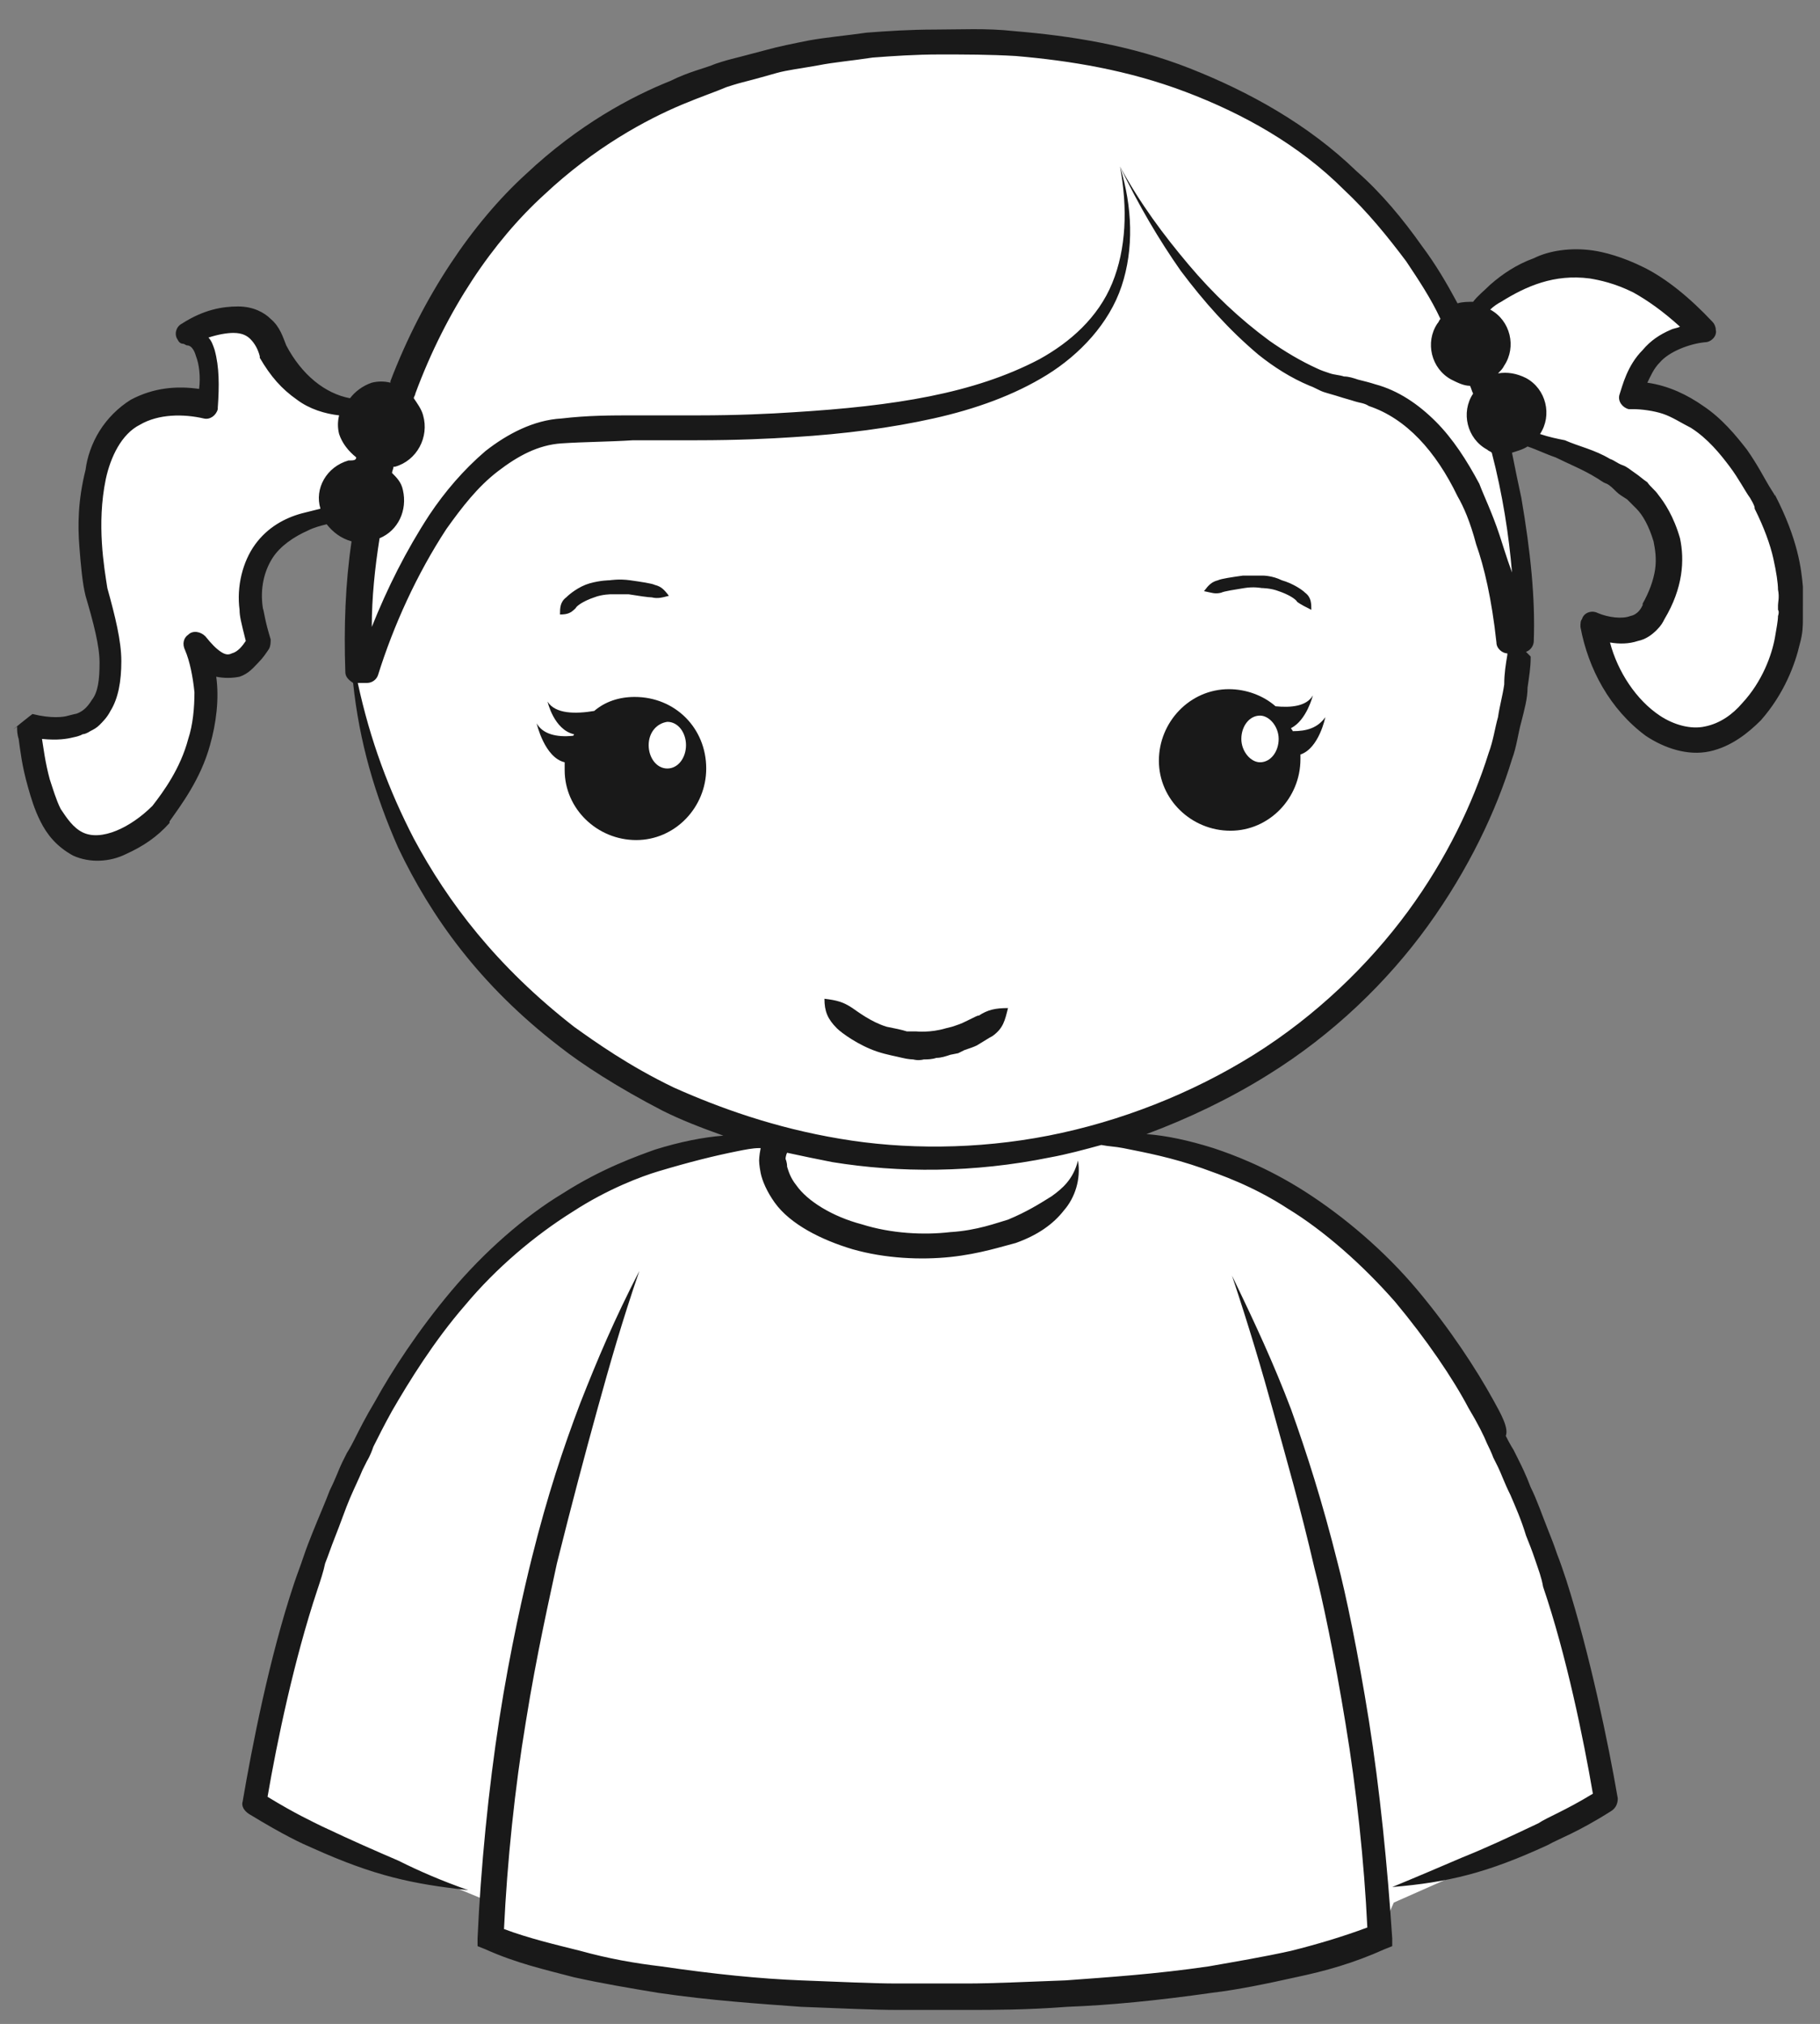
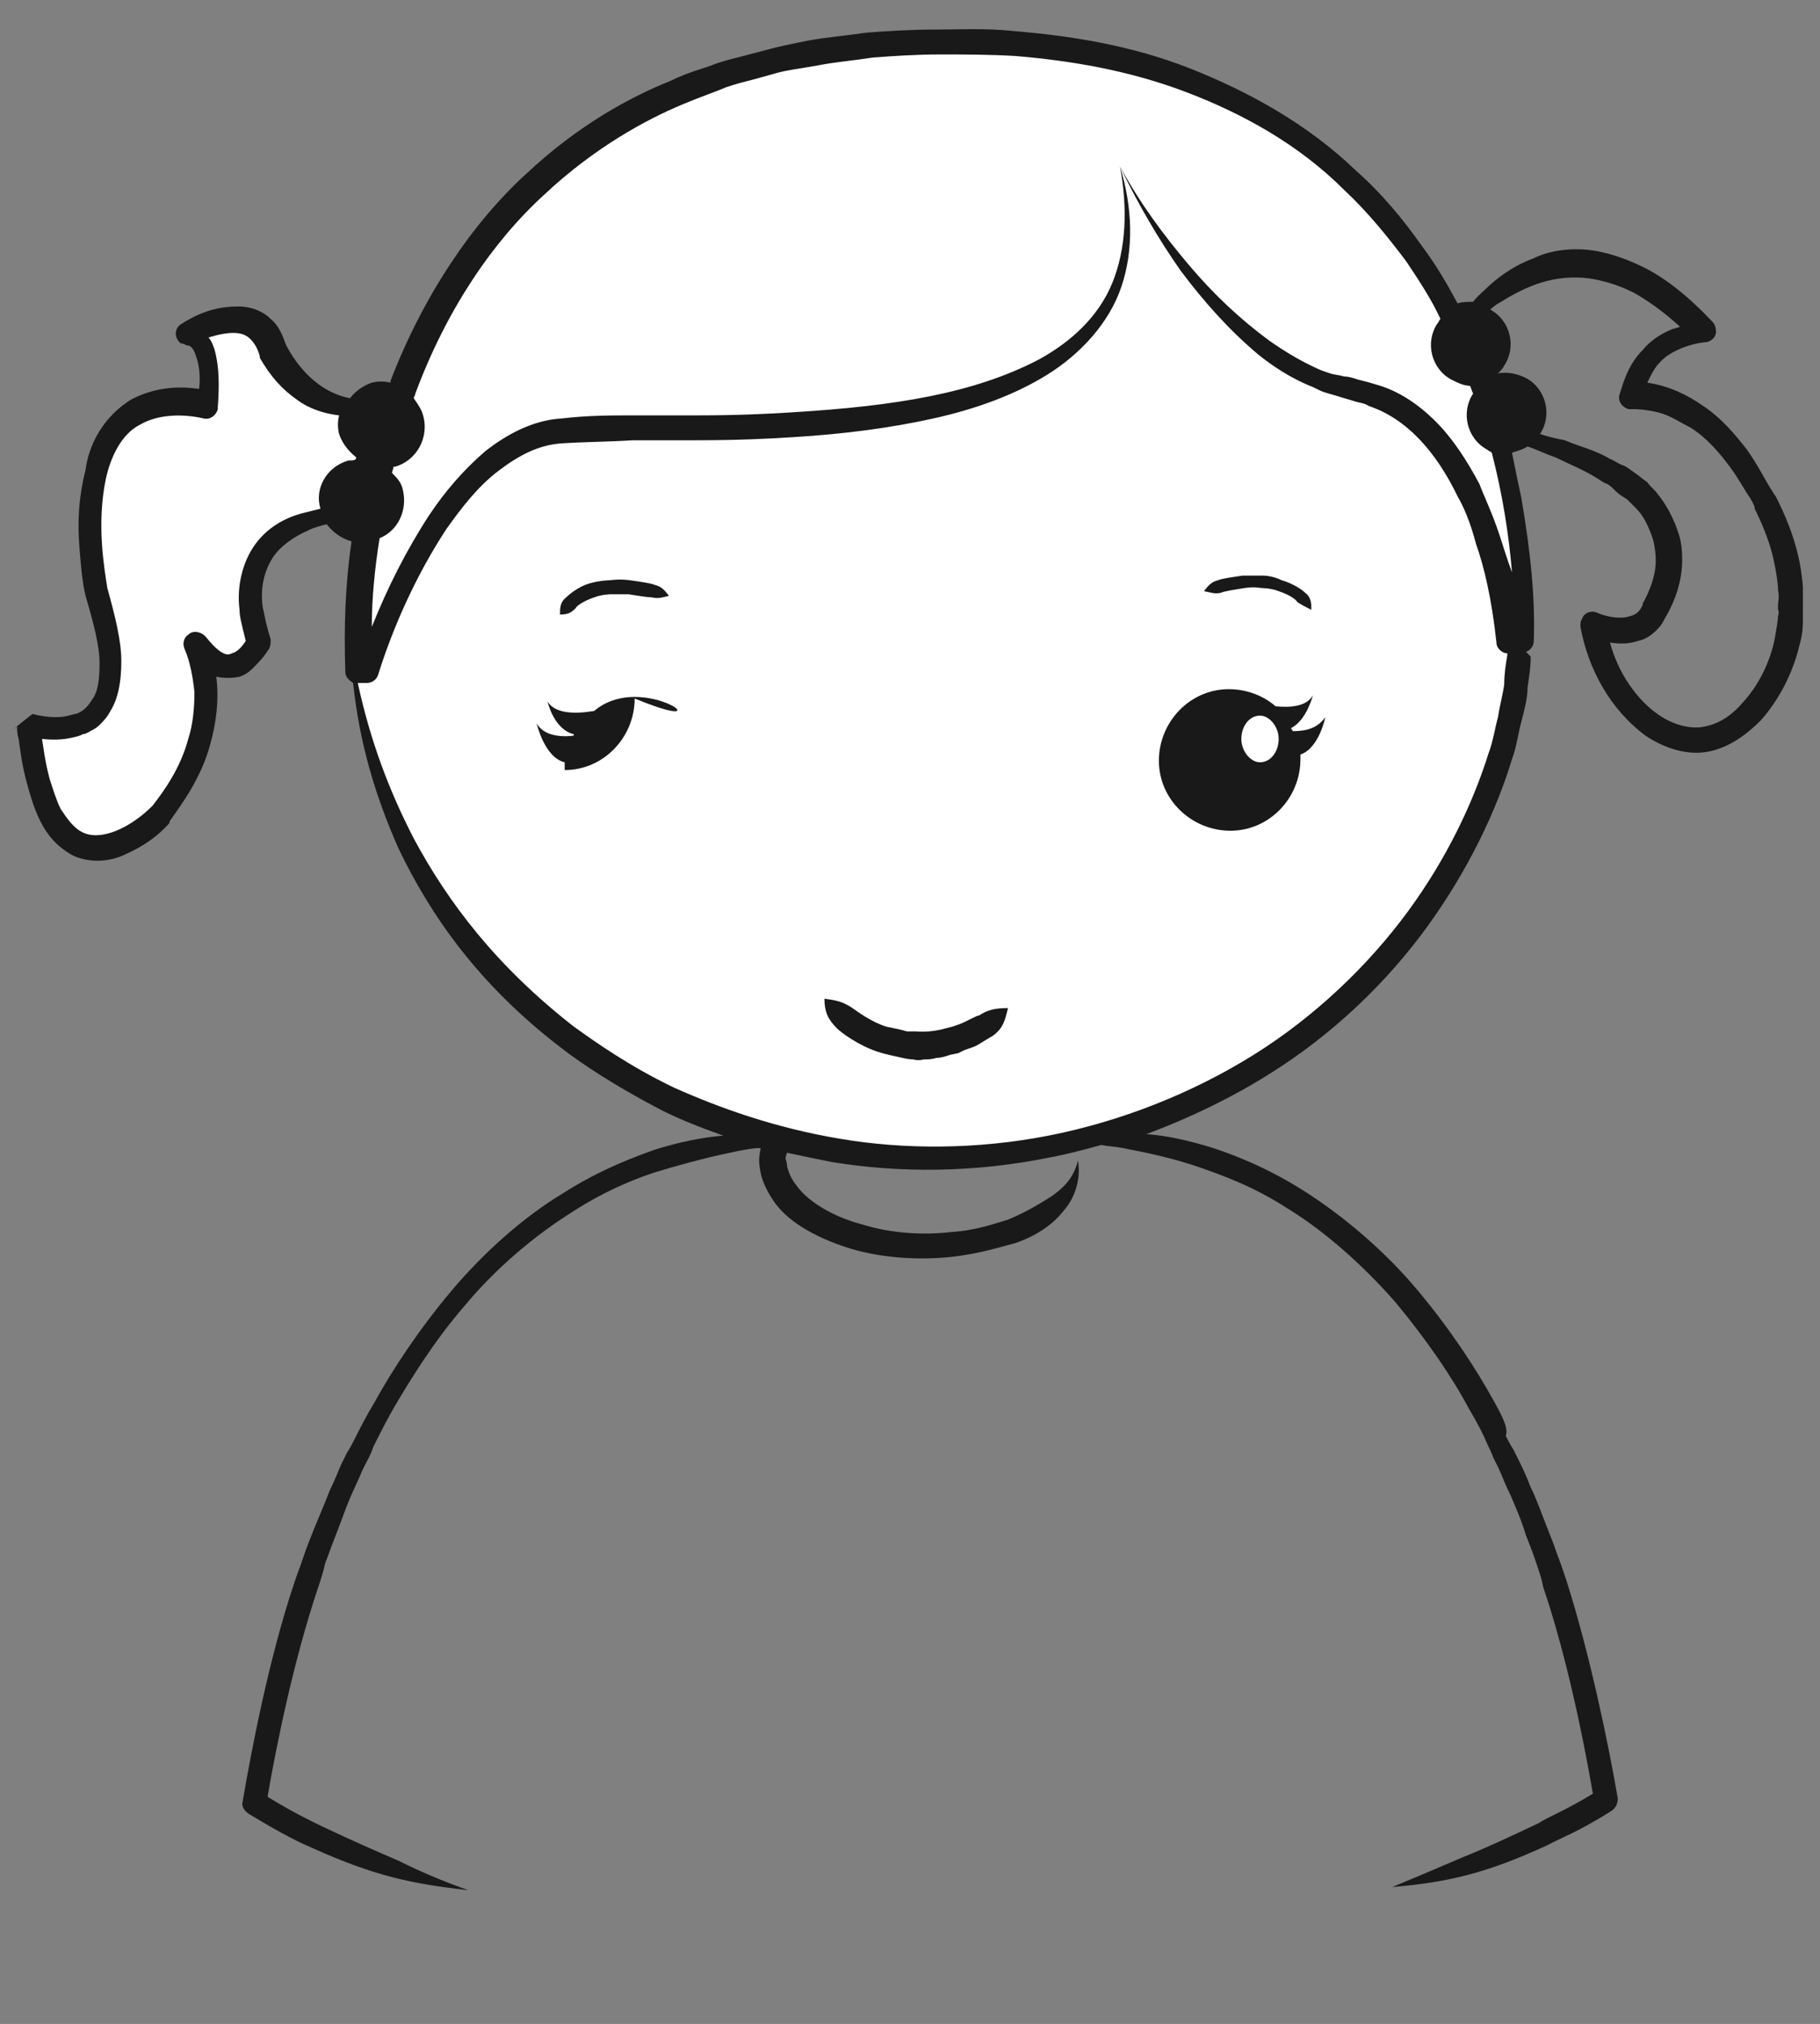
<svg xmlns="http://www.w3.org/2000/svg" version="1.1" id="Layer_1" x="0px" y="0px" viewBox="0 0 117 130.1" enable-background="new 0 0 117 130.1" xml:space="preserve">
  <rect x="0" y="0" width="117" height="130.1" fill="#808080" stroke="none" />
  <g>
-     <path fill="#FFFFFF" d="M88.6,124.6c0,0-7.6,3.7-27.7,3.7l-1.6,0c-20.1,0-27.7-3.7-27.7-3.7l0-2.3l-15-6.2c8-48,36-42.4,36-42.4h15   c0,0,28-5.6,36,42.4l-14,6.2L88.6,124.6z" />
-   </g>
+     </g>
  <path fill="#FFFFFF" d="M22.5,39.9c0.6,19.8,18,35.3,38.8,34.6c20.8-0.7,37.2-17.2,36.6-37c-0.6-19.8-18-35.3-38.8-34.6  C38.2,3.5,21.9,20.1,22.5,39.9z" />
  <g>
-     <path fill="#FFFFFF" d="M92.2,23.2c0,0,7.2-12.9,17.4-1.9c0,0-3.9,0.1-4.7,4c0,0,5-0.5,8.5,6.9c0,0,4,6.9-0.2,12.7   c-4.2,5.8-9.9,0.8-10.9-4.8c0,0,2.8,1.3,3.9-0.8c0,0,6.1-9-11.8-12" />
-   </g>
+     </g>
  <g>
    <path fill="#FFFFFF" d="M26,32.9c0,0-12.6-1.5-9.4,8.5c0,0-1.7,3.3-4,0.1c0,0,2.5,5-2.2,11c0,0-7.3,7.6-8.5-5.7   c0,0,7.9,2.4,4.4-8.6c0,0-3.1-13.9,7.1-11.9c0,0,0.6-4.3-1.5-4.5c0,0,4.5-2.8,5.7,1.1c0,0,3.4,7,10,1.5" />
  </g>
  <g>
    <path fill="#FFFFFF" d="M71.9,10.6c0,0,6.2,12.7,15.1,14.4c8.8,1.7,10,16.1,10,16.1l1,0c0,0,1.8-39.5-38.3-38.5   C20,3.7,23,43.1,23,43.1l0.6,0c0,0,4.2-14.3,12-15.4C43.4,26.6,76.7,31.1,71.9,10.6" />
  </g>
  <g>
-     <path fill="#191919" d="M88,110.6c-0.7-4.4-1.5-8.2-2-10.1c-1-4-2-7.1-3-9.9c-1.1-2.9-2.3-5.5-3.8-8.6c1.1,3.3,1.9,6,2.7,8.9   c0.8,2.9,1.7,6,2.6,9.9c0.5,1.9,1.3,5.7,2,10c0.7,4.2,1.2,8.9,1.4,13.1c-1.6,0.6-3.3,1.1-4.9,1.5c-1.8,0.4-3.6,0.7-5.3,1   c-3.4,0.5-6.5,0.7-9.2,0.9c-2.6,0.1-4.8,0.2-6.3,0.2c-1.5,0-2.3,0-2.3,0s-0.8,0-2.3,0c-1.4,0-3.5-0.1-6.1-0.2   c-2.6-0.1-5.6-0.4-9-0.9c-1.7-0.2-3.4-0.5-5.2-1c-1.6-0.4-3.3-0.8-4.9-1.4c0.2-4.3,0.7-9.1,1.4-13.3c0.7-4.4,1.6-8.3,2-10.2   c1-4,1.8-7,2.6-9.9c0.8-2.9,1.6-5.7,2.7-8.9c-1.6,3.1-2.7,5.7-3.8,8.5c-1.1,2.9-2.1,5.9-3.1,9.9c-0.5,2-1.4,5.9-2.1,10.4   c-0.7,4.5-1.2,9.6-1.4,14.1l0,0.5l0.5,0.2c2,0.9,3.8,1.3,5.7,1.8c1.8,0.4,3.6,0.7,5.4,1c3.4,0.5,6.5,0.7,9.2,0.9   c2.6,0.1,4.7,0.2,6.2,0.2c1.5,0,2.3,0,2.3,0s0.8,0,2.3,0c1.5,0,3.7,0,6.3-0.2c2.7-0.1,5.8-0.4,9.3-0.9c1.7-0.2,3.6-0.6,5.4-1   c1.9-0.4,3.7-0.9,5.7-1.8l0.5-0.2l0-0.5C89.2,120,88.7,115,88,110.6z" />
    <path fill="#191919" d="M62.2,65.6c-0.2,0.1-0.4,0.2-0.7,0.3L61.2,66l-0.4,0.1c-1,0.3-1.9,0.2-1.9,0.2s-0.2,0-0.6,0   c-0.3-0.1-0.8-0.2-1.3-0.3c-1-0.3-1.9-1-2.2-1.2c-0.6-0.4-1-0.5-1.8-0.6c0,0.8,0.2,1.3,0.8,1.9c0.3,0.3,1.4,1.1,2.6,1.5   c0.6,0.2,1.2,0.3,1.6,0.4c0.4,0.1,0.7,0.1,0.7,0.1c0,0,0.3,0.1,0.7,0c0.2,0,0.5,0,0.8-0.1c0.3,0,0.6-0.1,0.9-0.2l0.5-0.1l0.4-0.2   c0.3-0.1,0.6-0.2,0.8-0.3c0.5-0.3,0.8-0.5,1-0.6c0.7-0.5,0.8-1,1-1.8c-0.8,0-1.3,0.1-1.9,0.5C63,65.2,62.6,65.4,62.2,65.6z" />
    <path fill="#191919" d="M78.5,38.1c0.2-0.1,0.9-0.2,1.5-0.3c0.6-0.1,1.1,0,1.1,0s0.6,0,1.1,0.2c0.6,0.2,1.1,0.5,1.2,0.7   c0.3,0.2,0.5,0.3,0.9,0.5c0-0.4,0-0.8-0.4-1.1c-0.2-0.2-0.8-0.6-1.5-0.8C81.8,37,81.2,37,81.2,37s-0.6,0-1.3,0   c-0.7,0.1-1.4,0.2-1.6,0.3c-0.4,0.1-0.6,0.3-0.9,0.7C77.9,38.1,78.1,38.2,78.5,38.1z" />
    <path fill="#191919" d="M37,39.1c0.1-0.2,0.6-0.5,1.2-0.7c0.5-0.2,1.1-0.2,1.1-0.2s0.5,0,1.1,0c0.6,0.1,1.3,0.2,1.5,0.2   c0.4,0.1,0.7,0,1.1-0.1c-0.3-0.4-0.5-0.6-0.9-0.7c-0.2-0.1-0.9-0.2-1.6-0.3c-0.7-0.1-1.3,0-1.3,0s-0.6,0-1.3,0.2   c-0.7,0.2-1.3,0.7-1.5,0.9c-0.4,0.3-0.4,0.7-0.4,1.1C36.5,39.5,36.7,39.4,37,39.1z" />
-     <path fill="#191919" d="M40.8,44.8c-1,0-1.9,0.3-2.6,0.9c-1.2,0.2-2.5,0.2-3-0.6c0,0,0.4,1.8,1.7,2.1c0,0,0,0.1-0.1,0.1   c-1,0.1-1.9-0.1-2.3-0.8c0,0,0.5,2.2,1.8,2.5c0,0.2,0,0.3,0,0.5c0,2.5,2.1,4.5,4.6,4.5c2.5,0,4.5-2.1,4.5-4.6   C45.4,46.8,43.4,44.8,40.8,44.8z" />
+     <path fill="#191919" d="M40.8,44.8c-1,0-1.9,0.3-2.6,0.9c-1.2,0.2-2.5,0.2-3-0.6c0,0,0.4,1.8,1.7,2.1c0,0,0,0.1-0.1,0.1   c-1,0.1-1.9-0.1-2.3-0.8c0,0,0.5,2.2,1.8,2.5c0,0.2,0,0.3,0,0.5c2.5,0,4.5-2.1,4.5-4.6   C45.4,46.8,43.4,44.8,40.8,44.8z" />
    <path fill="#191919" d="M83.1,47c0-0.1-0.1-0.1-0.1-0.2c1-0.5,1.4-2.1,1.4-2.1c-0.4,0.7-1.4,0.8-2.4,0.7c-0.8-0.7-1.9-1.1-3-1.1   c-2.5,0-4.5,2.1-4.5,4.6c0,2.5,2.1,4.5,4.6,4.5c2.5,0,4.5-2.1,4.5-4.6c0-0.1,0-0.2,0-0.3c1.2-0.4,1.6-2.4,1.6-2.4   C84.7,46.8,84,47,83.1,47z" />
-     <path fill="#191919" d="M107,39.7C107,39.7,106.9,39.8,107,39.7C106.9,39.8,106.9,39.8,107,39.7L107,39.7z" />
    <path fill="#191919" d="M115.9,38.9c0-0.2,0-0.6,0-1.2c-0.1-1.1-0.3-3-1.8-5.9l0,0.1c0-0.1-0.1-0.2-0.4-0.7   c-0.3-0.5-0.7-1.3-1.4-2.3c-0.7-0.9-1.6-2-2.8-2.8c-1-0.7-2.2-1.3-3.6-1.5c0.2-0.4,0.4-0.9,0.8-1.3c0.6-0.7,1.9-1.2,2.9-1.3l0,0   c0.4,0,0.8-0.4,0.7-0.8c0-0.2-0.1-0.4-0.2-0.5c-1.5-1.6-3-2.8-4.4-3.5c-1.4-0.7-2.6-1-3.3-1.1c-1.4-0.2-2.8,0-3.8,0.5   c-1.1,0.4-2,1-2.8,1.7c-0.4,0.4-0.8,0.7-1.1,1.1c-0.3,0-0.7,0-1,0.1c-0.7-1.3-1.4-2.5-2.3-3.7c-1.2-1.7-2.6-3.4-4.2-4.8   c-3.1-3-6.9-5.1-10.7-6.6C72.7,2.9,68.8,2.3,65.2,2c-1.8-0.2-3.5-0.1-5.1-0.1c-1.6,0-3.1,0.1-4.4,0.2c-1.4,0.2-2.6,0.3-3.7,0.5   C51,2.8,50,3,49.3,3.2C47.8,3.6,47,3.8,47,3.8s-0.4,0.1-1,0.3c-0.7,0.3-1.7,0.5-2.9,1.1c-2.5,1-5.9,2.8-9.3,6   c-3.4,3.1-6.6,7.8-8.7,13.3c0,0,0,0.1,0,0.1c-0.4-0.1-0.8-0.1-1.2,0c-0.6,0.2-1.1,0.6-1.4,1c0,0,0,0,0,0c-1.6-0.3-3.1-1.5-4.1-3.4   c-0.2-0.5-0.4-1.2-1-1.7c-0.4-0.4-1.1-0.8-2.1-0.8c-1,0-2.2,0.2-3.6,1.1c-0.4,0.2-0.5,0.7-0.3,1c0.1,0.2,0.2,0.3,0.4,0.3l0.2,0.1   c0.1,0,0.4,0,0.6,0.7c0.2,0.5,0.3,1.3,0.2,2.1c-1.4-0.2-2.9-0.1-4.4,0.7c-0.8,0.5-1.5,1.2-2,2c-0.5,0.8-0.8,1.7-0.9,2.5   C5,32.2,5,33.8,5.1,35.1c0.1,1.3,0.2,2.4,0.4,3.2l0,0l0,0c0.5,1.7,0.9,3.2,0.9,4.3c0,1.1-0.1,1.9-0.5,2.4c-0.3,0.5-0.6,0.7-0.8,0.8   c-0.2,0.1-0.3,0.1-0.3,0.1c0,0,0,0-0.4,0.1c-0.3,0.1-1.1,0.2-2.3-0.1l0,0l0,0l0,0h0l0,0l0,0c0.2-0.2-1.9,1.5-1,0.8v0l0,0l0,0   c0,0,0,0.1,0,0.1c0,0.1,0,0.4,0.1,0.7c0.1,0.7,0.2,1.7,0.6,3.1c0.2,0.7,0.4,1.4,0.8,2.2c0.4,0.8,1,1.6,2.1,2.2   c1.1,0.5,2.4,0.4,3.4-0.1c1.1-0.5,2-1.1,2.8-2c0,0,0,0,0-0.1c0.7-1,2-2.7,2.6-4.9c0.4-1.4,0.6-3,0.4-4.4c0.5,0.1,1,0.1,1.5,0   c0.6-0.2,0.9-0.6,1.2-0.9c0.3-0.3,0.5-0.6,0.7-0.9c0.1-0.2,0.1-0.4,0.1-0.6l0,0c-0.4-1.3-0.4-1.7-0.5-2c-0.2-1.3,0.1-2.4,0.6-3.2   c0.5-0.8,1.4-1.4,2.3-1.8c0.4-0.2,0.8-0.3,1.2-0.4c0.4,0.5,0.9,0.9,1.6,1.1c-0.4,2.7-0.5,5.5-0.4,8.4c0,0.3,0.2,0.5,0.5,0.7   c0.4,3.8,1.4,7.2,2.9,10.6c2.1,4.4,5.2,8.8,10.4,12.8c1.4,1.1,3.7,2.6,6.6,4.1c1.2,0.6,2.5,1.1,3.9,1.6c-1.3,0.1-2.8,0.4-4.4,0.9   c-1.1,0.4-3.4,1.2-5.9,2.8c-2.5,1.5-5.1,3.8-7.2,6.3c-2.1,2.5-3.8,5.1-4.9,7.1c-0.6,1-1,1.8-1.3,2.4c-0.3,0.6-0.5,0.9-0.5,0.9   s-0.1,0.2-0.3,0.6c-0.2,0.4-0.4,1-0.8,1.8c-0.3,0.8-0.7,1.7-1.1,2.7c-0.2,0.5-0.4,1-0.6,1.6c-0.2,0.6-0.4,1.1-0.6,1.7   c-1.6,4.8-2.7,10.5-3.3,14l0,0c-0.1,0.3,0.1,0.6,0.4,0.8c2.3,1.4,3.4,1.9,4.1,2.2c4,1.8,6.4,2.3,10,2.7c-1.7-0.6-3.1-1.2-4.5-1.9   c-1.4-0.6-3-1.3-4.9-2.2c-0.6-0.3-1.7-0.8-3.5-1.9c0.6-3.5,1.7-8.8,3.2-13.3c0.2-0.6,0.4-1.2,0.5-1.7c0.2-0.5,0.4-1.1,0.6-1.6   c0.4-1,0.7-1.9,1-2.6c0.3-0.7,0.6-1.3,0.8-1.8c0.2-0.4,0.3-0.6,0.3-0.6s0.2-0.3,0.4-0.9c0.3-0.6,0.7-1.4,1.2-2.3   c1.1-1.9,2.7-4.5,4.7-6.8c2-2.4,4.5-4.5,6.9-6c2.3-1.5,4.5-2.3,5.5-2.6c2-0.6,3.6-1,5.1-1.3c0.5-0.1,1-0.2,1.4-0.2c0,0,0.1,0,0.1,0   c0,0,0,0,0,0c-0.1,0.5-0.1,0.8-0.1,0.8s0,0.3,0.1,0.8c0.1,0.5,0.4,1.2,0.9,1.9c1,1.4,3,2.4,5,3c2.1,0.6,4.4,0.7,6.3,0.5   c1.9-0.2,3.4-0.7,4.2-0.9c1.4-0.5,2.4-1.2,3.1-2.1c0.7-0.8,1.1-2,0.9-3.2c-0.3,1.2-1,1.8-1.7,2.3c-0.8,0.5-1.6,1-2.8,1.5   c-0.7,0.2-2,0.7-3.7,0.8c-1.7,0.2-3.8,0.1-5.7-0.5c-1.9-0.5-3.5-1.5-4.2-2.5c-0.4-0.5-0.5-0.9-0.6-1.2c0-0.3-0.1-0.5-0.1-0.5   s0-0.2,0.1-0.4c0.9,0.2,1.9,0.4,2.9,0.6c4.3,0.7,9.1,0.7,14-0.3c1.1-0.2,2.2-0.5,3.3-0.8c0.5,0.1,0.9,0.1,1.4,0.2   c1.5,0.3,3.1,0.6,5.1,1.3c1.1,0.4,3.2,1.1,5.5,2.6c2.3,1.4,4.8,3.6,6.9,6c2,2.4,3.7,4.9,4.7,6.8c0.6,1,1,1.8,1.2,2.3   c0.3,0.6,0.4,0.9,0.4,0.9s0.1,0.2,0.3,0.6c0.2,0.4,0.4,1,0.8,1.8c0.3,0.7,0.7,1.6,1,2.6c0.2,0.5,0.4,1,0.6,1.6   c0.2,0.6,0.4,1.1,0.5,1.7c1.5,4.4,2.6,9.8,3.2,13.3c-1.8,1.1-2.9,1.5-3.5,1.9c-1.9,0.9-3.4,1.6-4.9,2.2c-1.4,0.6-2.8,1.2-4.5,1.9   c3.6-0.3,6.1-0.9,10-2.7c0.7-0.4,1.9-0.8,4.1-2.2c0.3-0.2,0.4-0.5,0.4-0.8l0,0c-0.6-3.5-1.8-9.3-3.3-14c-0.2-0.6-0.4-1.2-0.6-1.7   c-0.2-0.6-0.4-1.1-0.6-1.6c-0.4-1-0.7-1.9-1.1-2.7c-0.3-0.8-0.6-1.4-0.8-1.8c-0.2-0.4-0.3-0.6-0.3-0.6s-0.2-0.3-0.5-0.9   C97,91.8,96.5,90.9,96,90c-1.1-2-2.8-4.6-4.9-7.1c-2.1-2.5-4.7-4.7-7.2-6.3c-2.5-1.6-4.7-2.4-5.9-2.8c-1.6-0.5-3-0.8-4.3-0.9   c2.7-1,5.4-2.3,7.8-3.8c4.2-2.6,7.7-6,10.3-9.6c2.6-3.6,4.4-7.4,5.4-10.7c0.3-0.8,0.4-1.7,0.6-2.4c0.2-0.8,0.4-1.5,0.4-2.2   c0.1-0.7,0.2-1.3,0.2-1.9c0,0,0,0,0-0.1c-0.1-0.1-0.2-0.2-0.3-0.3c0.3-0.1,0.5-0.4,0.5-0.7c0.1-2.7-0.2-5.7-0.8-9.2   c-0.2-0.9-0.4-1.9-0.6-2.9c0.3-0.1,0.7-0.2,1-0.4c0.6,0.2,1.2,0.5,1.8,0.7c0.8,0.4,1.8,0.8,2.6,1.3c0.2,0.1,0.4,0.3,0.7,0.4   c0.2,0.1,0.4,0.3,0.6,0.5c0.2,0.2,0.4,0.3,0.7,0.5c0.2,0.2,0.4,0.4,0.6,0.6c0.4,0.4,0.8,1.1,1.1,2.1c0.1,0.5,0.2,1.1,0.1,1.8   c-0.1,0.7-0.4,1.5-0.8,2.2l0,0.1l0,0c-0.1,0.2-0.3,0.6-0.8,0.7c-0.5,0.2-1.4,0.1-2.1-0.2l0,0c-0.4-0.2-0.9,0-1,0.4   c-0.1,0.1-0.1,0.3-0.1,0.5c0.5,2.7,1.9,5.3,4.2,7c1.2,0.8,2.7,1.3,4.1,1c1.4-0.3,2.5-1.2,3.3-2c1.5-1.7,2.2-3.6,2.5-4.9   c0.2-0.7,0.2-1.2,0.2-1.6c0-0.4,0-0.6,0-0.6S115.9,39.1,115.9,38.9z M22.4,29.6c-1.4,0.4-2.2,1.8-1.8,3.1c-0.4,0.1-0.8,0.2-1.2,0.3   c-1.1,0.3-2.2,0.9-3,2c-0.8,1.1-1.2,2.7-1,4.2c0,0.4,0.1,0.8,0.4,2c-0.2,0.3-0.5,0.7-0.9,0.8c-0.2,0.1-0.4,0.1-0.7-0.1   c-0.3-0.2-0.6-0.5-1-1c-0.3-0.3-0.8-0.4-1.1-0.1c-0.3,0.2-0.4,0.6-0.2,1l0,0c0.3,0.7,0.5,1.7,0.6,2.7c0,1-0.1,2.1-0.4,3   c-0.5,1.9-1.6,3.4-2.3,4.3c-1.4,1.4-3.3,2.3-4.5,1.7c-0.6-0.3-1-0.9-1.4-1.5c-0.3-0.6-0.5-1.3-0.7-1.9c-0.3-1.1-0.4-2-0.5-2.6   c1,0.1,1.6,0,2-0.1c0.5-0.1,0.6-0.2,0.6-0.2c0,0,0.2,0,0.5-0.2c0.2-0.1,0.4-0.2,0.6-0.4c0.2-0.2,0.5-0.5,0.7-0.9   c0.5-0.8,0.7-1.9,0.7-3.2c0-1.3-0.4-2.9-0.9-4.7c-0.2-1.3-0.7-4.1-0.1-7c0.3-1.4,1-2.9,2.2-3.5c1.2-0.7,2.8-0.7,4.1-0.4l0,0   c0.4,0.1,0.8-0.2,0.9-0.6l0-0.1c0.1-1.4,0.1-2.6-0.2-3.7c-0.1-0.3-0.2-0.6-0.4-0.8c0.6-0.2,1.2-0.3,1.6-0.3c0.6,0,0.9,0.2,1.1,0.4   c0.3,0.3,0.5,0.7,0.6,1.1l0,0.1c0.7,1.2,1.4,2,2.4,2.7c0.8,0.6,1.8,0.9,2.7,1c-0.1,0.4-0.1,0.8,0,1.2c0.2,0.6,0.6,1.1,1.1,1.5   C22.9,29.6,22.7,29.6,22.4,29.6z M96.9,42.1c-0.1,0.6-0.2,1.2-0.2,1.9c-0.1,0.7-0.3,1.4-0.4,2.1c-0.2,0.7-0.3,1.5-0.6,2.3   c-1,3.2-2.7,6.8-5.2,10.2c-2.5,3.4-5.9,6.7-9.9,9.2c-4,2.5-8.6,4.3-13.2,5.2c-4.6,0.9-9.3,0.9-13.4,0.2c-4.2-0.7-7.8-2-10.7-3.3   c-2.9-1.4-5-2.9-6.4-3.9c-5-3.9-8.1-8-10.3-12.1c-1.6-3.1-2.8-6.3-3.6-10c0.2,0,0.4,0,0.6,0c0.3,0,0.6-0.2,0.7-0.5l0,0   c1-3.2,2.5-6.5,4.4-9.4c1-1.4,2-2.7,3.3-3.7c1.3-1,2.6-1.7,4.1-1.8c1.5-0.1,3.1-0.1,4.6-0.2c1.5,0,2.9,0,4.1,0   c2.6,0,4.7-0.1,6.2-0.2c3.3-0.2,6.3-0.6,9-1.2c2.7-0.6,5.2-1.5,7.3-2.8c2.1-1.3,4-3.3,4.8-5.7c0.8-2.4,0.7-5.1-0.1-7.7   c1.2,2.5,2.5,4.7,3.9,6.7c1.5,2,3.1,3.8,5,5.4c1,0.8,2.1,1.5,3.3,2c0.3,0.1,0.6,0.3,0.9,0.4c0.3,0.1,0.7,0.2,1,0.3   c0.3,0.1,0.7,0.2,1,0.3c0.3,0.1,0.6,0.1,0.9,0.3c2.4,0.8,4.3,2.9,5.7,5.8c0.4,0.7,0.8,1.6,1.2,3.1c0.5,1.4,1,3.5,1.3,6.3l0,0   c0,0.4,0.4,0.7,0.7,0.7C96.9,42,96.9,42,96.9,42.1z M96.4,34.4c-0.5-1.5-1-2.5-1.3-3.3c-0.8-1.5-1.7-2.9-2.8-4   c-1.1-1.1-2.4-2-3.9-2.4c-0.3-0.1-0.7-0.2-1.1-0.3c-0.3-0.1-0.6-0.2-0.9-0.2c-0.3-0.1-0.6-0.1-0.9-0.2c-0.3-0.1-0.6-0.2-0.8-0.3   c-1.1-0.5-2.1-1.1-3.1-1.8c-1.9-1.4-3.6-3-5.2-4.9c-1.6-1.9-3.1-3.9-4.4-6.3l0,0l0,0l0,0l0,0c0.5,2.7,0.4,5.3-0.5,7.5   c-0.9,2.2-2.7,3.8-4.7,4.9c-4.2,2.2-9.3,3-15.8,3.4c-1.5,0.1-3.6,0.2-6.1,0.2c-1.3,0-2.7,0-4.1,0c-1.5,0-3,0-4.7,0.2   c-1.8,0.1-3.5,1-4.9,2.1c-1.4,1.2-2.6,2.6-3.6,4.1c-1.5,2.3-2.7,4.7-3.7,7.2c0-1.9,0.2-3.8,0.5-5.7c1.2-0.5,1.8-1.8,1.5-3.1   c-0.1-0.5-0.4-0.8-0.7-1.1c0-0.1,0.1-0.3,0.1-0.4c0,0,0.1,0,0.1,0c1.4-0.4,2.2-1.9,1.8-3.3c-0.1-0.4-0.4-0.8-0.6-1.1   c0-0.1,0.1-0.2,0.1-0.3c2-5.4,5-9.8,8.3-12.8c3.2-3,6.5-4.8,8.9-5.8c1.2-0.5,2.1-0.8,2.8-1.1c0.6-0.2,1-0.3,1-0.3s0.8-0.2,2.2-0.6   c0.7-0.2,1.6-0.3,2.7-0.5c1-0.2,2.2-0.3,3.5-0.5c1.3-0.1,2.8-0.2,4.3-0.2c1.6,0,3.2,0,4.9,0.1c3.5,0.3,7.2,0.9,10.9,2.3   c3.7,1.4,7.3,3.4,10.2,6.3c1.5,1.4,2.8,3,4,4.6c0.8,1.2,1.6,2.4,2.2,3.7c-0.1,0.1-0.1,0.2-0.2,0.3c-0.8,1.2-0.4,2.9,0.9,3.6   c0.4,0.2,0.8,0.4,1.2,0.4c0.1,0.2,0.1,0.3,0.2,0.5c0,0,0,0,0,0c-0.8,1.2-0.4,2.9,0.9,3.6c0.1,0.1,0.2,0.1,0.3,0.2   c0.7,2.7,1.1,5.3,1.3,7.7C96.8,35.7,96.6,35,96.4,34.4z M114.3,39.6c0,0.3-0.1,0.8-0.2,1.4c-0.2,1.1-0.8,2.8-2.1,4.2   c-0.6,0.7-1.4,1.3-2.4,1.5c-0.9,0.2-2-0.1-2.9-0.7c-1.5-1-2.7-2.8-3.2-4.7c0.6,0.1,1.2,0.1,1.8-0.1c0.5-0.1,0.9-0.4,1.2-0.7   c0.3-0.3,0.4-0.5,0.5-0.7c1.2-2,1.3-3.8,1-5.2c-0.4-1.4-1-2.3-1.4-2.8c-0.2-0.3-0.5-0.5-0.7-0.8c-0.3-0.2-0.5-0.4-0.8-0.6   c-0.3-0.2-0.5-0.4-0.8-0.5c-0.3-0.1-0.5-0.3-0.8-0.4c-1-0.6-2-0.8-2.9-1.2c-0.5-0.1-1-0.2-1.6-0.4c0,0,0,0,0,0   c0.8-1.2,0.4-2.9-0.9-3.6c-0.6-0.3-1.2-0.4-1.8-0.3c0.2-0.2,0.3-0.3,0.4-0.5c0.8-1.2,0.4-2.9-0.9-3.6c0,0,0,0,0,0   c0.2-0.2,0.5-0.4,0.7-0.5c1.6-1,3.4-1.8,5.7-1.5c0.6,0.1,1.6,0.3,2.8,0.9c0.9,0.5,1.9,1.2,3,2.2c-0.2,0.1-0.4,0.1-0.6,0.2   c-0.7,0.3-1.3,0.7-1.8,1.3c-1,1-1.3,2.3-1.5,2.9c-0.1,0.4,0.2,0.8,0.6,0.9c0.1,0,0.1,0,0.2,0l0.1,0c0.5,0,1.3,0.1,1.9,0.3   c0.6,0.2,1.2,0.6,1.8,0.9c1.1,0.7,1.9,1.7,2.5,2.5c0.6,0.8,1,1.6,1.3,2c0.3,0.5,0.3,0.6,0.3,0.7l0,0c0,0,0,0,0,0   c0.6,1.2,1,2.3,1.2,3.2c0.2,0.9,0.3,1.6,0.3,2c0.1,0.5,0,0.8,0,1c0,0.2,0,0.3,0,0.3S114.4,39.3,114.3,39.6z" />
  </g>
  <path fill="#FFFFFF" d="M41.7,47.9c0,0.8,0.5,1.5,1.2,1.5c0.7,0,1.2-0.7,1.2-1.5c0-0.8-0.5-1.5-1.2-1.5  C42.2,46.5,41.7,47.1,41.7,47.9z" />
  <path fill="#FFFFFF" d="M79.8,47.5c0,0.8,0.6,1.5,1.2,1.5c0.7,0,1.2-0.7,1.2-1.5c0-0.8-0.6-1.5-1.2-1.5C80.3,46,79.8,46.7,79.8,47.5  z" />
</svg>